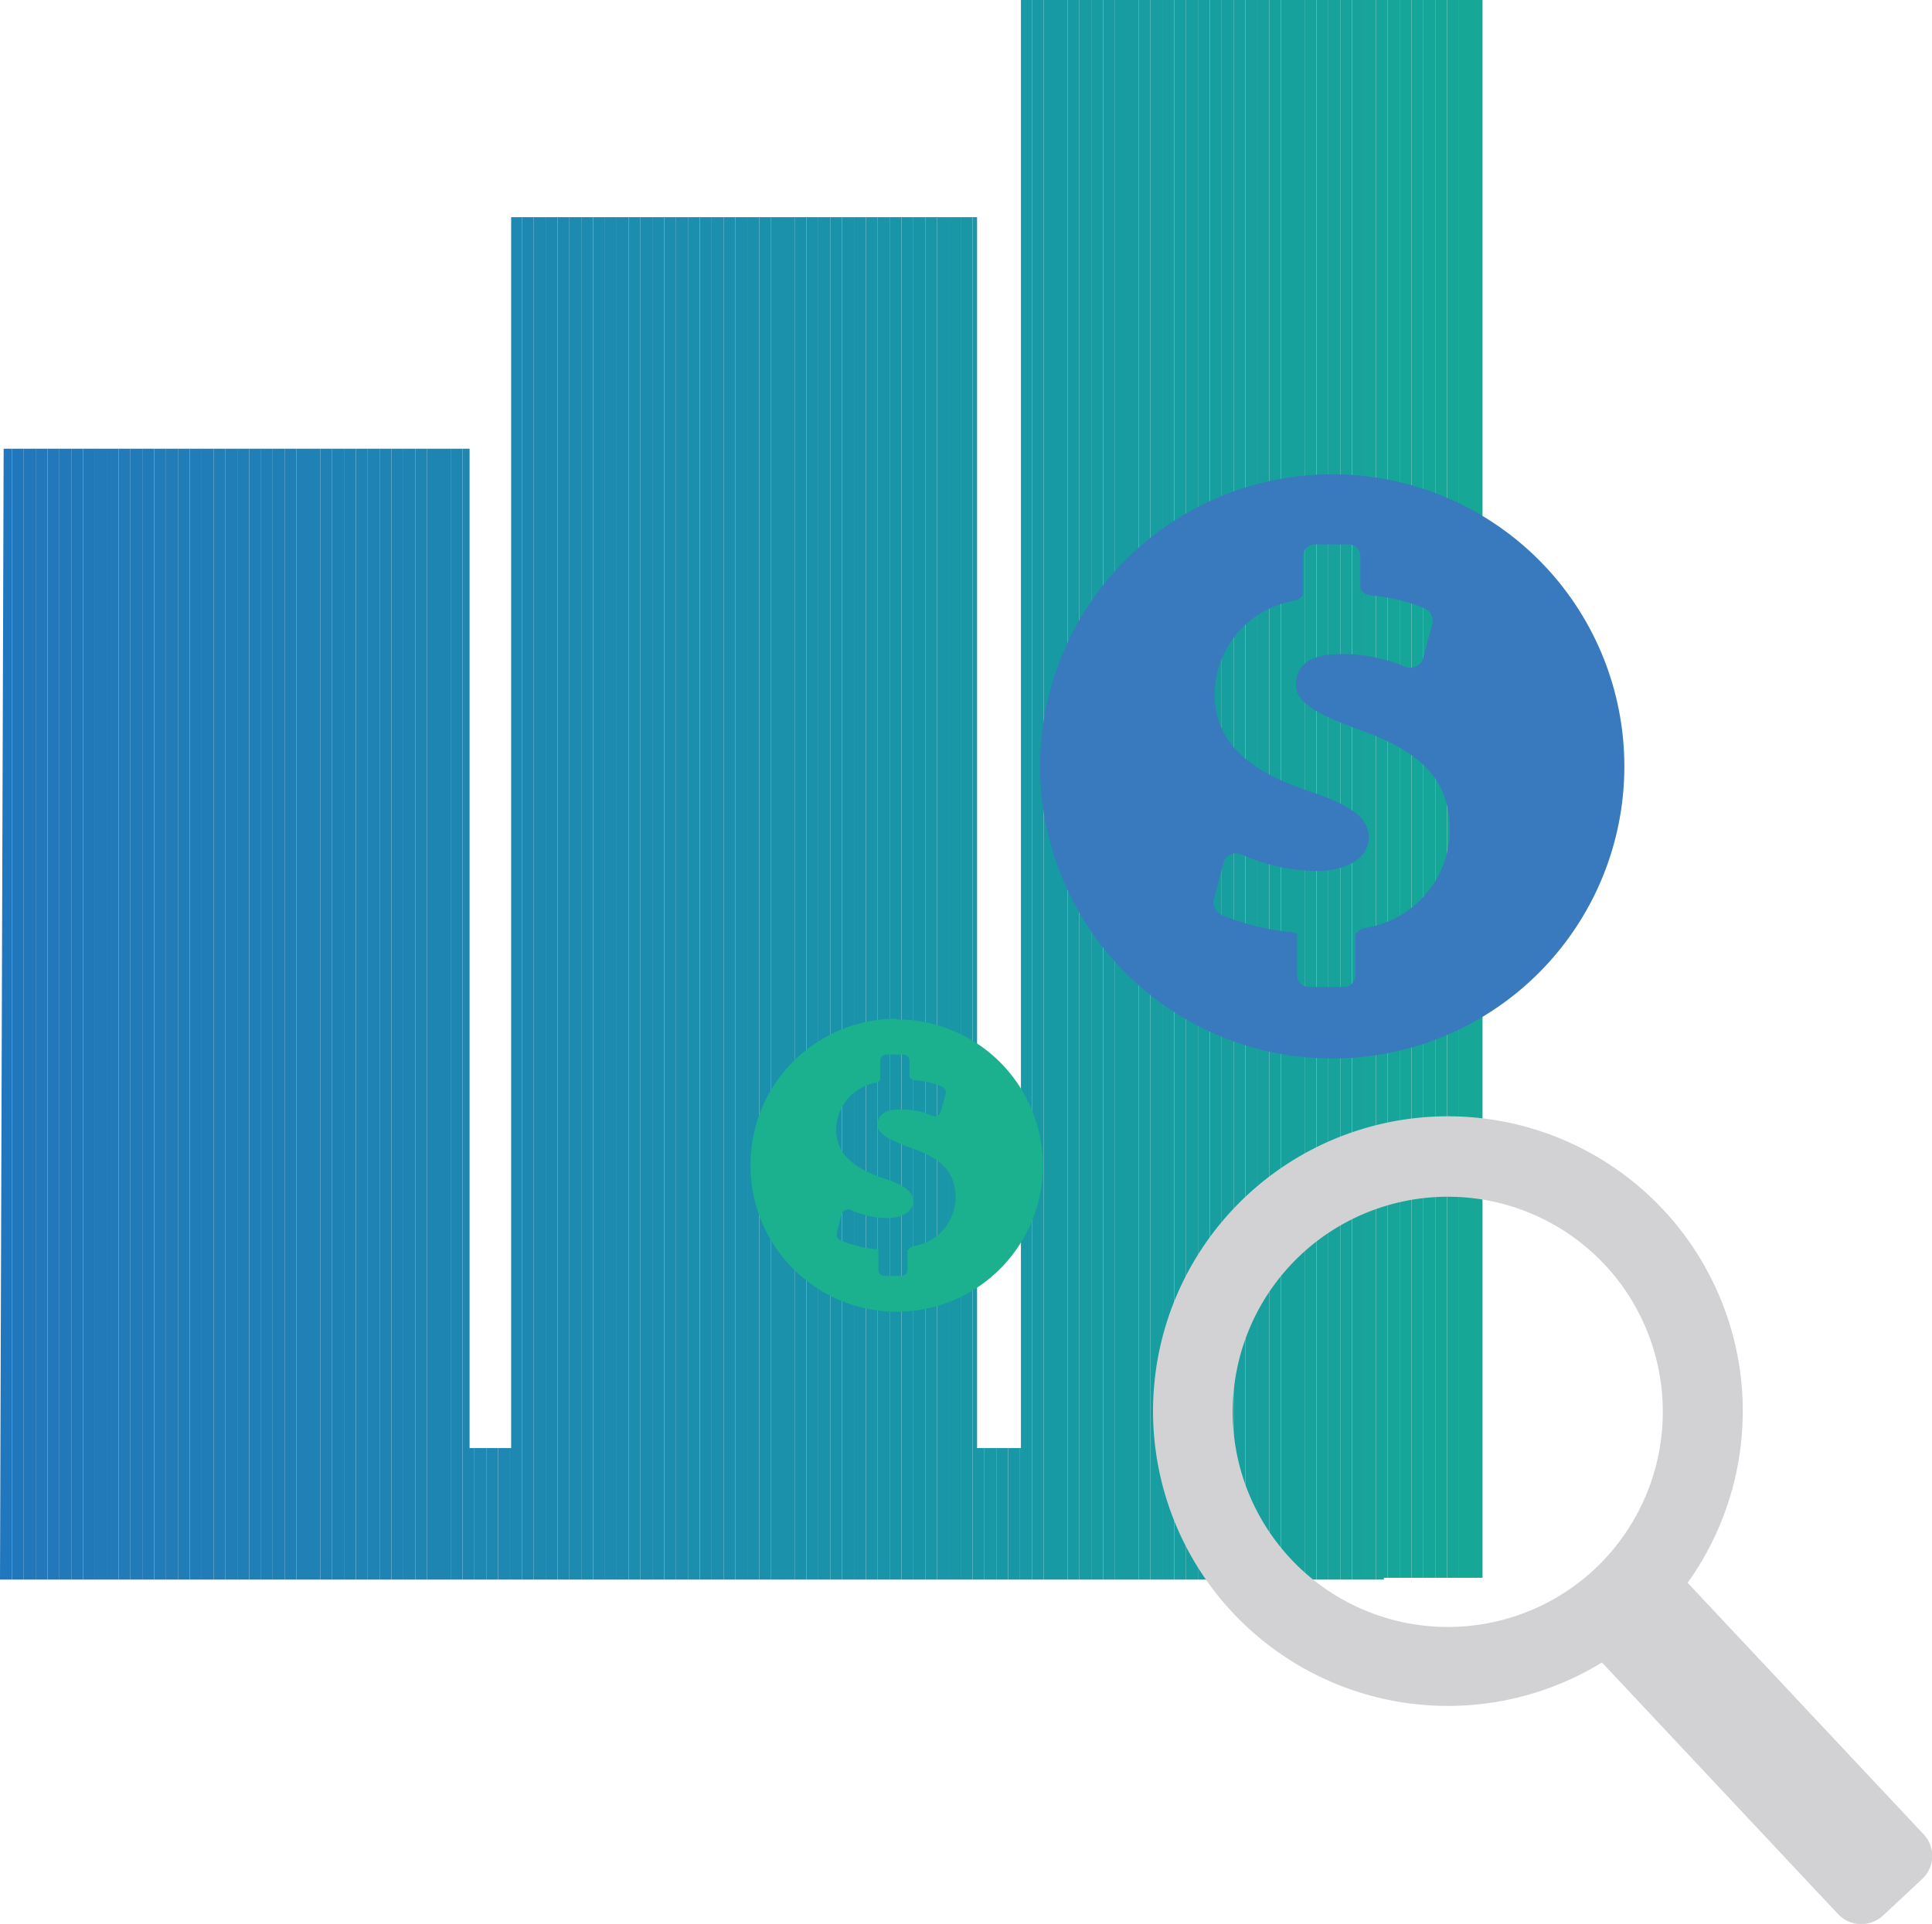
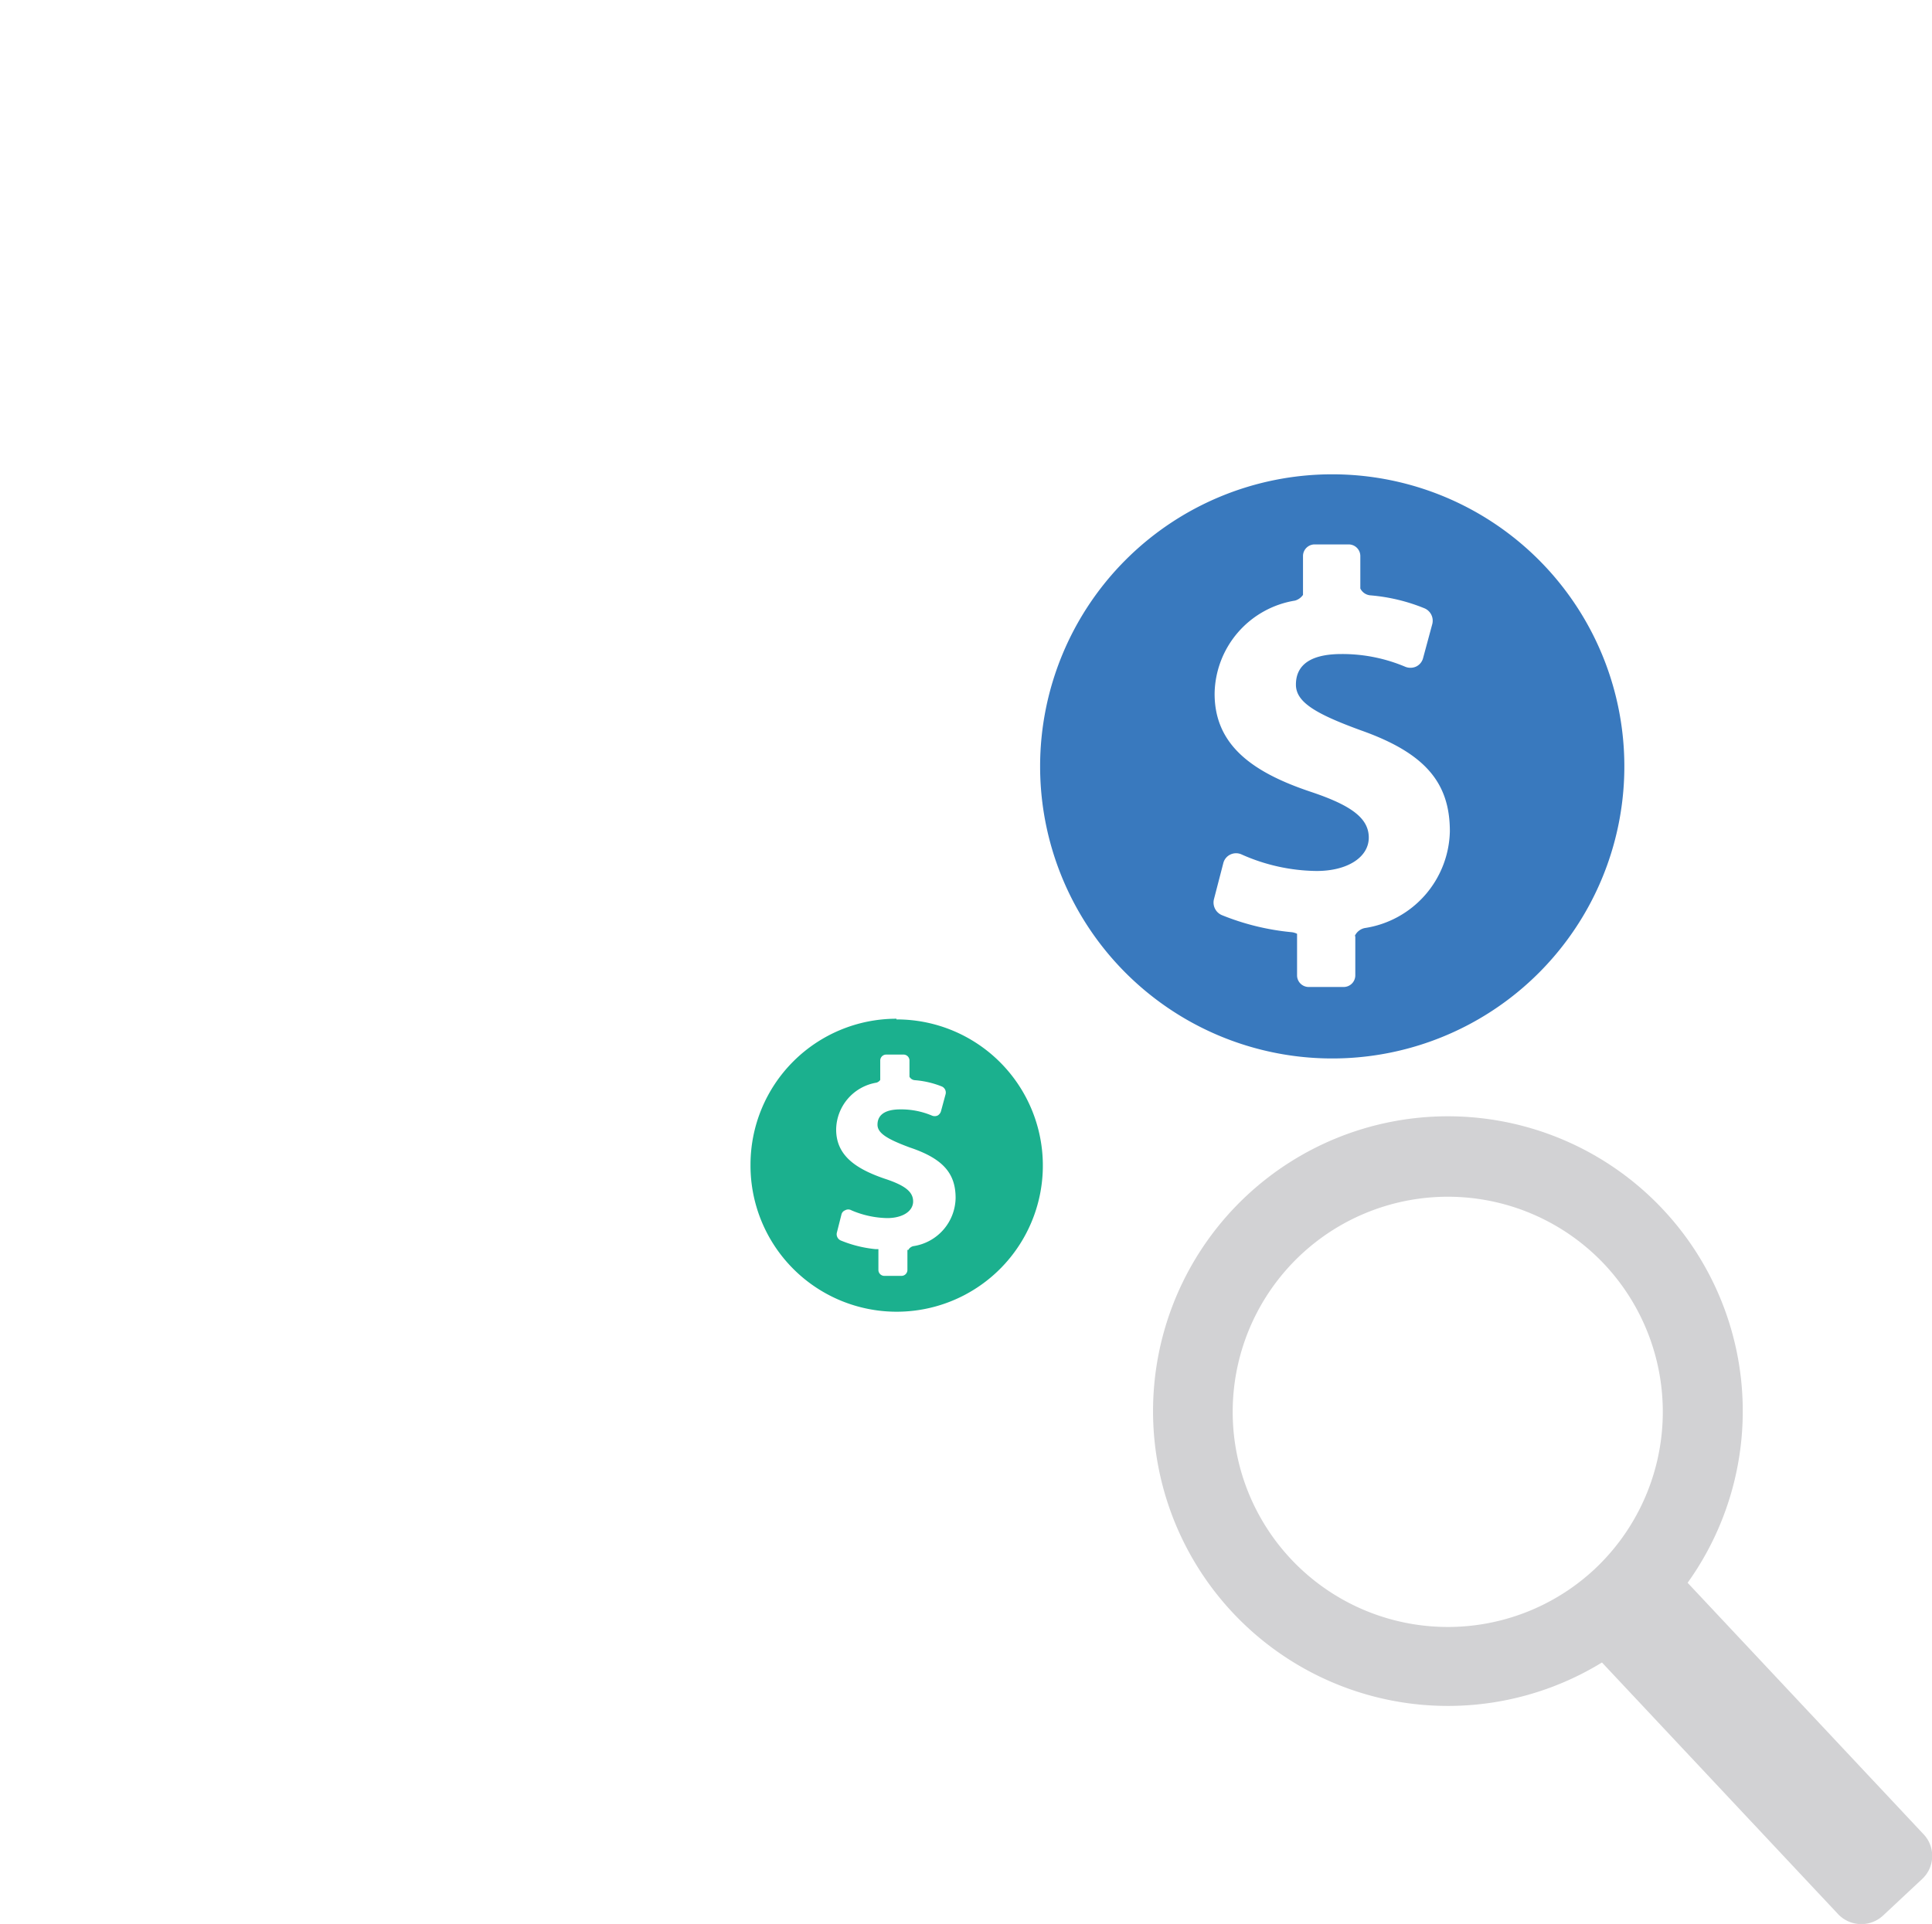
<svg xmlns="http://www.w3.org/2000/svg" viewBox="0 0 84.59 84.25">
  <defs>
    <style>.cls-1{fill:none;}.cls-2{clip-path:url(#clip-path);}.cls-3{fill:#2177bd;}.cls-4{fill:#2177bc;}.cls-5{fill:#27b;}.cls-6{fill:#2278bb;}.cls-7{fill:#2279ba;}.cls-8{fill:#227ab9;}.cls-9{fill:#227bb9;}.cls-10{fill:#217bb9;}.cls-11{fill:#217cb8;}.cls-12{fill:#217db8;}.cls-13{fill:#217db7;}.cls-14{fill:#217eb7;}.cls-15{fill:#217fb7;}.cls-16{fill:#207fb7;}.cls-17{fill:#207fb6;}.cls-18{fill:#2080b6;}.cls-19{fill:#2081b6;}.cls-20{fill:#2081b5;}.cls-21{fill:#1f82b5;}.cls-22{fill:#1f83b5;}.cls-23{fill:#1f83b4;}.cls-24{fill:#1f84b4;}.cls-25{fill:#1f85b3;}.cls-26{fill:#1e85b3;}.cls-27{fill:#1e86b3;}.cls-28{fill:#1e87b2;}.cls-29{fill:#1d88b2;}.cls-30{fill:#1d88b1;}.cls-31{fill:#1d89b1;}.cls-32{fill:#1d8ab0;}.cls-33{fill:#1d8bb0;}.cls-34{fill:#1c8baf;}.cls-35{fill:#1c8caf;}.cls-36{fill:#1c8daf;}.cls-37{fill:#1c8dae;}.cls-38{fill:#1c8eae;}.cls-39{fill:#1b8eae;}.cls-40{fill:#1b8fad;}.cls-41{fill:#1b90ac;}.cls-42{fill:#1b91ac;}.cls-43{fill:#1a91ab;}.cls-44{fill:#1a92ab;}.cls-45{fill:#1a93aa;}.cls-46{fill:#1a94aa;}.cls-47{fill:#1a94a9;}.cls-48{fill:#1995a9;}.cls-49{fill:#1995a8;}.cls-50{fill:#1996a8;}.cls-51{fill:#1997a7;}.cls-52{fill:#1998a6;}.cls-53{fill:#1898a6;}.cls-54{fill:#1899a5;}.cls-55{fill:#189aa4;}.cls-56{fill:#189ba3;}.cls-57{fill:#179ca2;}.cls-58{fill:#189ca2;}.cls-59{fill:#189da2;}.cls-60{fill:#189da1;}.cls-61{fill:#179ea0;}.cls-62{fill:#179f9f;}.cls-63{fill:#17a09f;}.cls-64{fill:#17a09e;}.cls-65{fill:#17a19d;}.cls-66{fill:#17a29c;}.cls-67{fill:#17a39b;}.cls-68{fill:#17a49a;}.cls-69{fill:#17a499;}.cls-70{fill:#16a599;}.cls-71{fill:#16a698;}.cls-72{fill:#16a697;}.cls-73{fill:#16a797;}.cls-74{fill:#3979be;}.cls-74,.cls-75{fill-rule:evenodd;}.cls-75{fill:#1bb08e;}.cls-76{fill:#d2d2d4;}</style>
    <clipPath id="clip-path" transform="translate(0 0)">
-       <polygon class="cls-1" points="0 69.17 60.59 69.17 60.59 69.09 64.91 69.09 64.91 0 44.7 0 44.7 63.41 42.78 63.41 42.78 9.51 22.38 9.51 22.38 63.41 20.56 63.41 20.56 19.65 0.16 19.65 0 69.17" />
-     </clipPath>
+       </clipPath>
  </defs>
  <g id="Layer_2" data-name="Layer 2">
    <g id="Icons">
      <g class="cls-2">
        <path class="cls-3" d="M0,0V0Z" transform="translate(0 0)" />
        <rect class="cls-3" width="0.52" height="69.17" />
        <rect class="cls-4" x="0.52" width="0.52" height="69.17" />
        <rect class="cls-5" x="1.04" width="0.52" height="69.17" />
        <rect class="cls-6" x="1.56" width="0.52" height="69.17" />
        <rect class="cls-6" x="2.08" width="0.52" height="69.17" />
        <rect class="cls-7" x="2.6" width="0.52" height="69.17" />
        <rect class="cls-7" x="3.12" width="0.52" height="69.17" />
        <rect class="cls-7" x="3.64" width="0.52" height="69.17" />
        <rect class="cls-8" x="4.15" width="0.52" height="69.17" />
        <rect class="cls-8" x="4.67" width="0.52" height="69.17" />
        <rect class="cls-9" x="5.19" width="0.52" height="69.17" />
        <rect class="cls-9" x="5.71" width="0.52" height="69.17" />
        <rect class="cls-10" x="6.23" width="0.52" height="69.17" />
        <rect class="cls-11" x="6.75" width="0.52" height="69.17" />
        <rect class="cls-11" x="7.27" width="0.52" height="69.17" />
        <rect class="cls-12" x="7.79" width="0.52" height="69.17" />
        <rect class="cls-12" x="8.31" width="0.52" height="69.17" />
-         <rect class="cls-13" x="8.83" width="0.52" height="69.17" />
-         <rect class="cls-14" x="9.35" width="0.52" height="69.17" />
        <rect class="cls-14" x="9.87" width="0.52" height="69.17" />
        <rect class="cls-15" x="10.39" width="0.52" height="69.17" />
        <rect class="cls-16" x="10.91" width="0.52" height="69.17" />
        <rect class="cls-17" x="11.42" width="0.52" height="69.17" />
        <rect class="cls-18" x="11.94" width="0.52" height="69.17" />
        <rect class="cls-18" x="12.46" width="0.52" height="69.17" />
        <rect class="cls-19" x="12.98" width="0.52" height="69.17" />
        <rect class="cls-20" x="13.5" width="0.52" height="69.17" />
        <rect class="cls-20" x="14.02" width="0.52" height="69.17" />
        <rect class="cls-21" x="14.54" width="0.52" height="69.17" />
        <rect class="cls-21" x="15.06" width="0.52" height="69.17" />
        <rect class="cls-22" x="15.58" width="0.52" height="69.17" />
        <rect class="cls-23" x="16.1" width="0.52" height="69.17" />
        <rect class="cls-23" x="16.62" width="0.52" height="69.17" />
        <rect class="cls-24" x="17.14" width="0.52" height="69.17" />
        <rect class="cls-24" x="17.66" width="0.52" height="69.17" />
        <rect class="cls-25" x="18.18" width="0.52" height="69.17" />
        <rect class="cls-26" x="18.7" width="0.52" height="69.17" />
        <rect class="cls-26" x="19.21" width="0.52" height="69.17" />
        <rect class="cls-27" x="19.73" width="0.52" height="69.17" />
        <rect class="cls-27" x="20.25" width="0.52" height="69.17" />
        <rect class="cls-28" x="20.77" width="0.52" height="69.17" />
        <rect class="cls-28" x="21.29" width="0.52" height="69.17" />
        <rect class="cls-28" x="21.81" width="0.52" height="69.17" />
        <rect class="cls-29" x="22.33" width="0.52" height="69.17" />
        <rect class="cls-30" x="22.85" width="0.52" height="69.17" />
        <rect class="cls-31" x="23.37" width="0.52" height="69.17" />
        <rect class="cls-31" x="23.89" width="0.52" height="69.17" />
        <rect class="cls-31" x="24.41" width="0.52" height="69.17" />
        <rect class="cls-32" x="24.93" width="0.52" height="69.17" />
        <rect class="cls-32" x="25.45" width="0.52" height="69.17" />
        <rect class="cls-33" x="25.97" width="0.52" height="69.17" />
        <rect class="cls-33" x="26.48" width="0.52" height="69.17" />
        <rect class="cls-34" x="27" width="0.52" height="69.17" />
        <rect class="cls-35" x="27.52" width="0.52" height="69.17" />
        <rect class="cls-35" x="28.04" width="0.52" height="69.17" />
        <rect class="cls-36" x="28.56" width="0.52" height="69.17" />
        <rect class="cls-37" x="29.08" width="0.52" height="69.17" />
        <rect class="cls-37" x="29.6" width="0.52" height="69.17" />
        <rect class="cls-38" x="30.12" width="0.52" height="69.17" />
        <rect class="cls-39" x="30.64" width="0.52" height="69.17" />
        <rect class="cls-40" x="31.16" width="0.52" height="69.17" />
-         <rect class="cls-40" x="31.68" width="0.52" height="69.17" />
        <rect class="cls-40" x="32.2" width="0.52" height="69.17" />
        <rect class="cls-41" x="32.72" width="0.52" height="69.17" />
        <rect class="cls-41" x="33.24" width="0.52" height="69.17" />
        <rect class="cls-42" x="33.76" width="0.52" height="69.17" />
        <rect class="cls-42" x="34.27" width="0.52" height="69.17" />
        <rect class="cls-43" x="34.79" width="0.52" height="69.17" />
        <rect class="cls-44" x="35.31" width="0.52" height="69.17" />
        <rect class="cls-44" x="35.83" width="0.52" height="69.17" />
        <rect class="cls-45" x="36.35" width="0.52" height="69.17" />
        <rect class="cls-45" x="36.87" width="0.52" height="69.17" />
        <rect class="cls-45" x="37.39" width="0.52" height="69.17" />
        <rect class="cls-46" x="37.91" width="0.52" height="69.17" />
        <rect class="cls-47" x="38.43" width="0.52" height="69.17" />
        <rect class="cls-48" x="38.95" width="0.52" height="69.17" />
        <rect class="cls-48" x="39.47" width="0.52" height="69.17" />
        <rect class="cls-49" x="39.99" width="0.52" height="69.17" />
        <rect class="cls-50" x="40.51" width="0.52" height="69.17" />
        <rect class="cls-50" x="41.03" width="0.52" height="69.17" />
        <rect class="cls-51" x="41.54" width="0.52" height="69.17" />
        <rect class="cls-51" x="42.06" width="0.52" height="69.17" />
        <rect class="cls-51" x="42.58" width="0.52" height="69.17" />
        <rect class="cls-52" x="43.1" width="0.52" height="69.17" />
        <rect class="cls-53" x="43.62" width="0.52" height="69.17" />
        <rect class="cls-53" x="44.14" width="0.52" height="69.17" />
        <rect class="cls-54" x="44.66" width="0.52" height="69.17" />
        <rect class="cls-54" x="45.18" width="0.52" height="69.17" />
        <rect class="cls-55" x="45.7" width="0.52" height="69.17" />
-         <rect class="cls-55" x="46.22" width="0.52" height="69.17" />
        <rect class="cls-55" x="46.74" width="0.52" height="69.17" />
        <rect class="cls-56" x="47.26" width="0.52" height="69.17" />
        <rect class="cls-56" x="47.78" width="0.52" height="69.17" />
        <rect class="cls-56" x="48.3" width="0.52" height="69.17" />
        <rect class="cls-57" x="48.82" width="0.52" height="69.17" />
        <rect class="cls-58" x="49.33" width="0.52" height="69.17" />
        <rect class="cls-59" x="49.85" width="0.52" height="69.17" />
        <rect class="cls-60" x="50.37" width="0.52" height="69.17" />
        <rect class="cls-60" x="50.89" width="0.52" height="69.17" />
        <rect class="cls-61" x="51.41" width="0.52" height="69.17" />
        <rect class="cls-61" x="51.93" width="0.52" height="69.17" />
        <rect class="cls-61" x="52.45" width="0.52" height="69.17" />
        <rect class="cls-62" x="52.97" width="0.52" height="69.17" />
        <rect class="cls-62" x="53.49" width="0.52" height="69.17" />
        <rect class="cls-63" x="54.01" width="0.52" height="69.17" />
        <rect class="cls-64" x="54.53" width="0.52" height="69.17" />
        <rect class="cls-64" x="55.05" width="0.52" height="69.17" />
        <rect class="cls-65" x="55.57" width="0.52" height="69.17" />
        <rect class="cls-65" x="56.09" width="0.52" height="69.17" />
        <rect class="cls-65" x="56.6" width="0.52" height="69.17" />
        <rect class="cls-66" x="57.12" width="0.52" height="69.17" />
        <rect class="cls-66" x="57.64" width="0.52" height="69.17" />
        <rect class="cls-67" x="58.16" width="0.52" height="69.17" />
        <rect class="cls-67" x="58.68" width="0.52" height="69.17" />
        <rect class="cls-67" x="59.2" width="0.52" height="69.17" />
        <rect class="cls-68" x="59.72" width="0.52" height="69.17" />
        <rect class="cls-68" x="60.24" width="0.52" height="69.17" />
        <rect class="cls-69" x="60.76" width="0.52" height="69.17" />
        <rect class="cls-70" x="61.28" width="0.52" height="69.17" />
        <rect class="cls-70" x="61.8" width="0.52" height="69.17" />
        <rect class="cls-71" x="62.32" width="0.52" height="69.17" />
        <rect class="cls-71" x="62.84" width="0.52" height="69.17" />
        <rect class="cls-72" x="63.36" width="0.52" height="69.17" />
        <rect class="cls-73" x="63.87" width="0.52" height="69.17" />
        <rect class="cls-73" x="64.39" width="0.52" height="69.17" />
-         <path class="cls-73" d="M64.91,69.17v0Z" transform="translate(0 0)" />
+         <path class="cls-73" d="M64.91,69.17Z" transform="translate(0 0)" />
      </g>
      <g id="Path_9040" data-name="Path 9040">
        <path class="cls-74" d="M58.32,20.77A12.79,12.79,0,1,1,45.54,33.56,12.79,12.79,0,0,1,58.32,20.77Zm1,20.21a.62.62,0,0,1,.43-.34,4.38,4.38,0,0,0,3.73-4.24c0-2.14-1.1-3.43-3.9-4.42-2-.73-2.84-1.24-2.84-2s.5-1.34,2-1.34a7.09,7.09,0,0,1,2.77.55.6.6,0,0,0,.49,0,.57.57,0,0,0,.31-.38l.4-1.48a.59.59,0,0,0-.36-.7A8,8,0,0,0,60,26.07a.54.54,0,0,1-.44-.3V24.35a.51.51,0,0,0-.51-.51H57.56a.51.51,0,0,0-.51.51v1.7a.64.64,0,0,1-.35.25,4.19,4.19,0,0,0-3.52,4.08c0,2.28,1.71,3.46,4.23,4.3,1.76.59,2.52,1.15,2.52,2s-.92,1.46-2.28,1.46a8.24,8.24,0,0,1-3.28-.72.58.58,0,0,0-.5,0,.57.57,0,0,0-.31.38l-.41,1.58a.6.6,0,0,0,.34.69,10.8,10.8,0,0,0,3.06.75.73.73,0,0,1,.24.07v1.82a.51.51,0,0,0,.51.51h1.53a.51.51,0,0,0,.51-.51V41Z" transform="translate(0 0)" />
      </g>
      <g id="Path_9041" data-name="Path 9041">
        <path class="cls-75" d="M39.25,44.64A6.4,6.4,0,1,1,32.86,51a6.39,6.39,0,0,1,6.39-6.39Zm.51,10.11a.35.35,0,0,1,.22-.18,2.17,2.17,0,0,0,1.86-2.11c0-1.07-.54-1.72-2-2.21-1-.37-1.42-.63-1.42-1s.25-.67,1-.67a3.46,3.46,0,0,1,1.38.27.31.31,0,0,0,.25,0,.32.32,0,0,0,.15-.19l.2-.74a.29.29,0,0,0-.18-.35,4,4,0,0,0-1.18-.27.29.29,0,0,1-.22-.15v-.71a.26.26,0,0,0-.25-.26h-.77a.26.26,0,0,0-.26.26h0v.85a.3.3,0,0,1-.17.12,2.11,2.11,0,0,0-1.76,2.05c0,1.14.86,1.72,2.11,2.15.89.29,1.26.57,1.26,1s-.46.73-1.14.73A4.16,4.16,0,0,1,37.28,53,.28.28,0,0,0,37,53a.26.26,0,0,0-.16.19l-.2.79a.3.3,0,0,0,.17.34,5.37,5.37,0,0,0,1.53.38l.12,0v.91a.26.26,0,0,0,.25.26h.77a.26.26,0,0,0,.25-.26v-.89Z" transform="translate(0 0)" />
      </g>
      <path class="cls-76" d="M84.21,80.31l-10.32-11a12.91,12.91,0,1,0-3.75,3.49l10.32,11a1.4,1.4,0,0,0,2,.07l1.7-1.59A1.38,1.38,0,0,0,84.21,80.31ZM69.81,68.72a9.42,9.42,0,1,1,.48-13.31A9.44,9.44,0,0,1,69.81,68.72Z" transform="translate(0 0)" />
    </g>
  </g>
</svg>